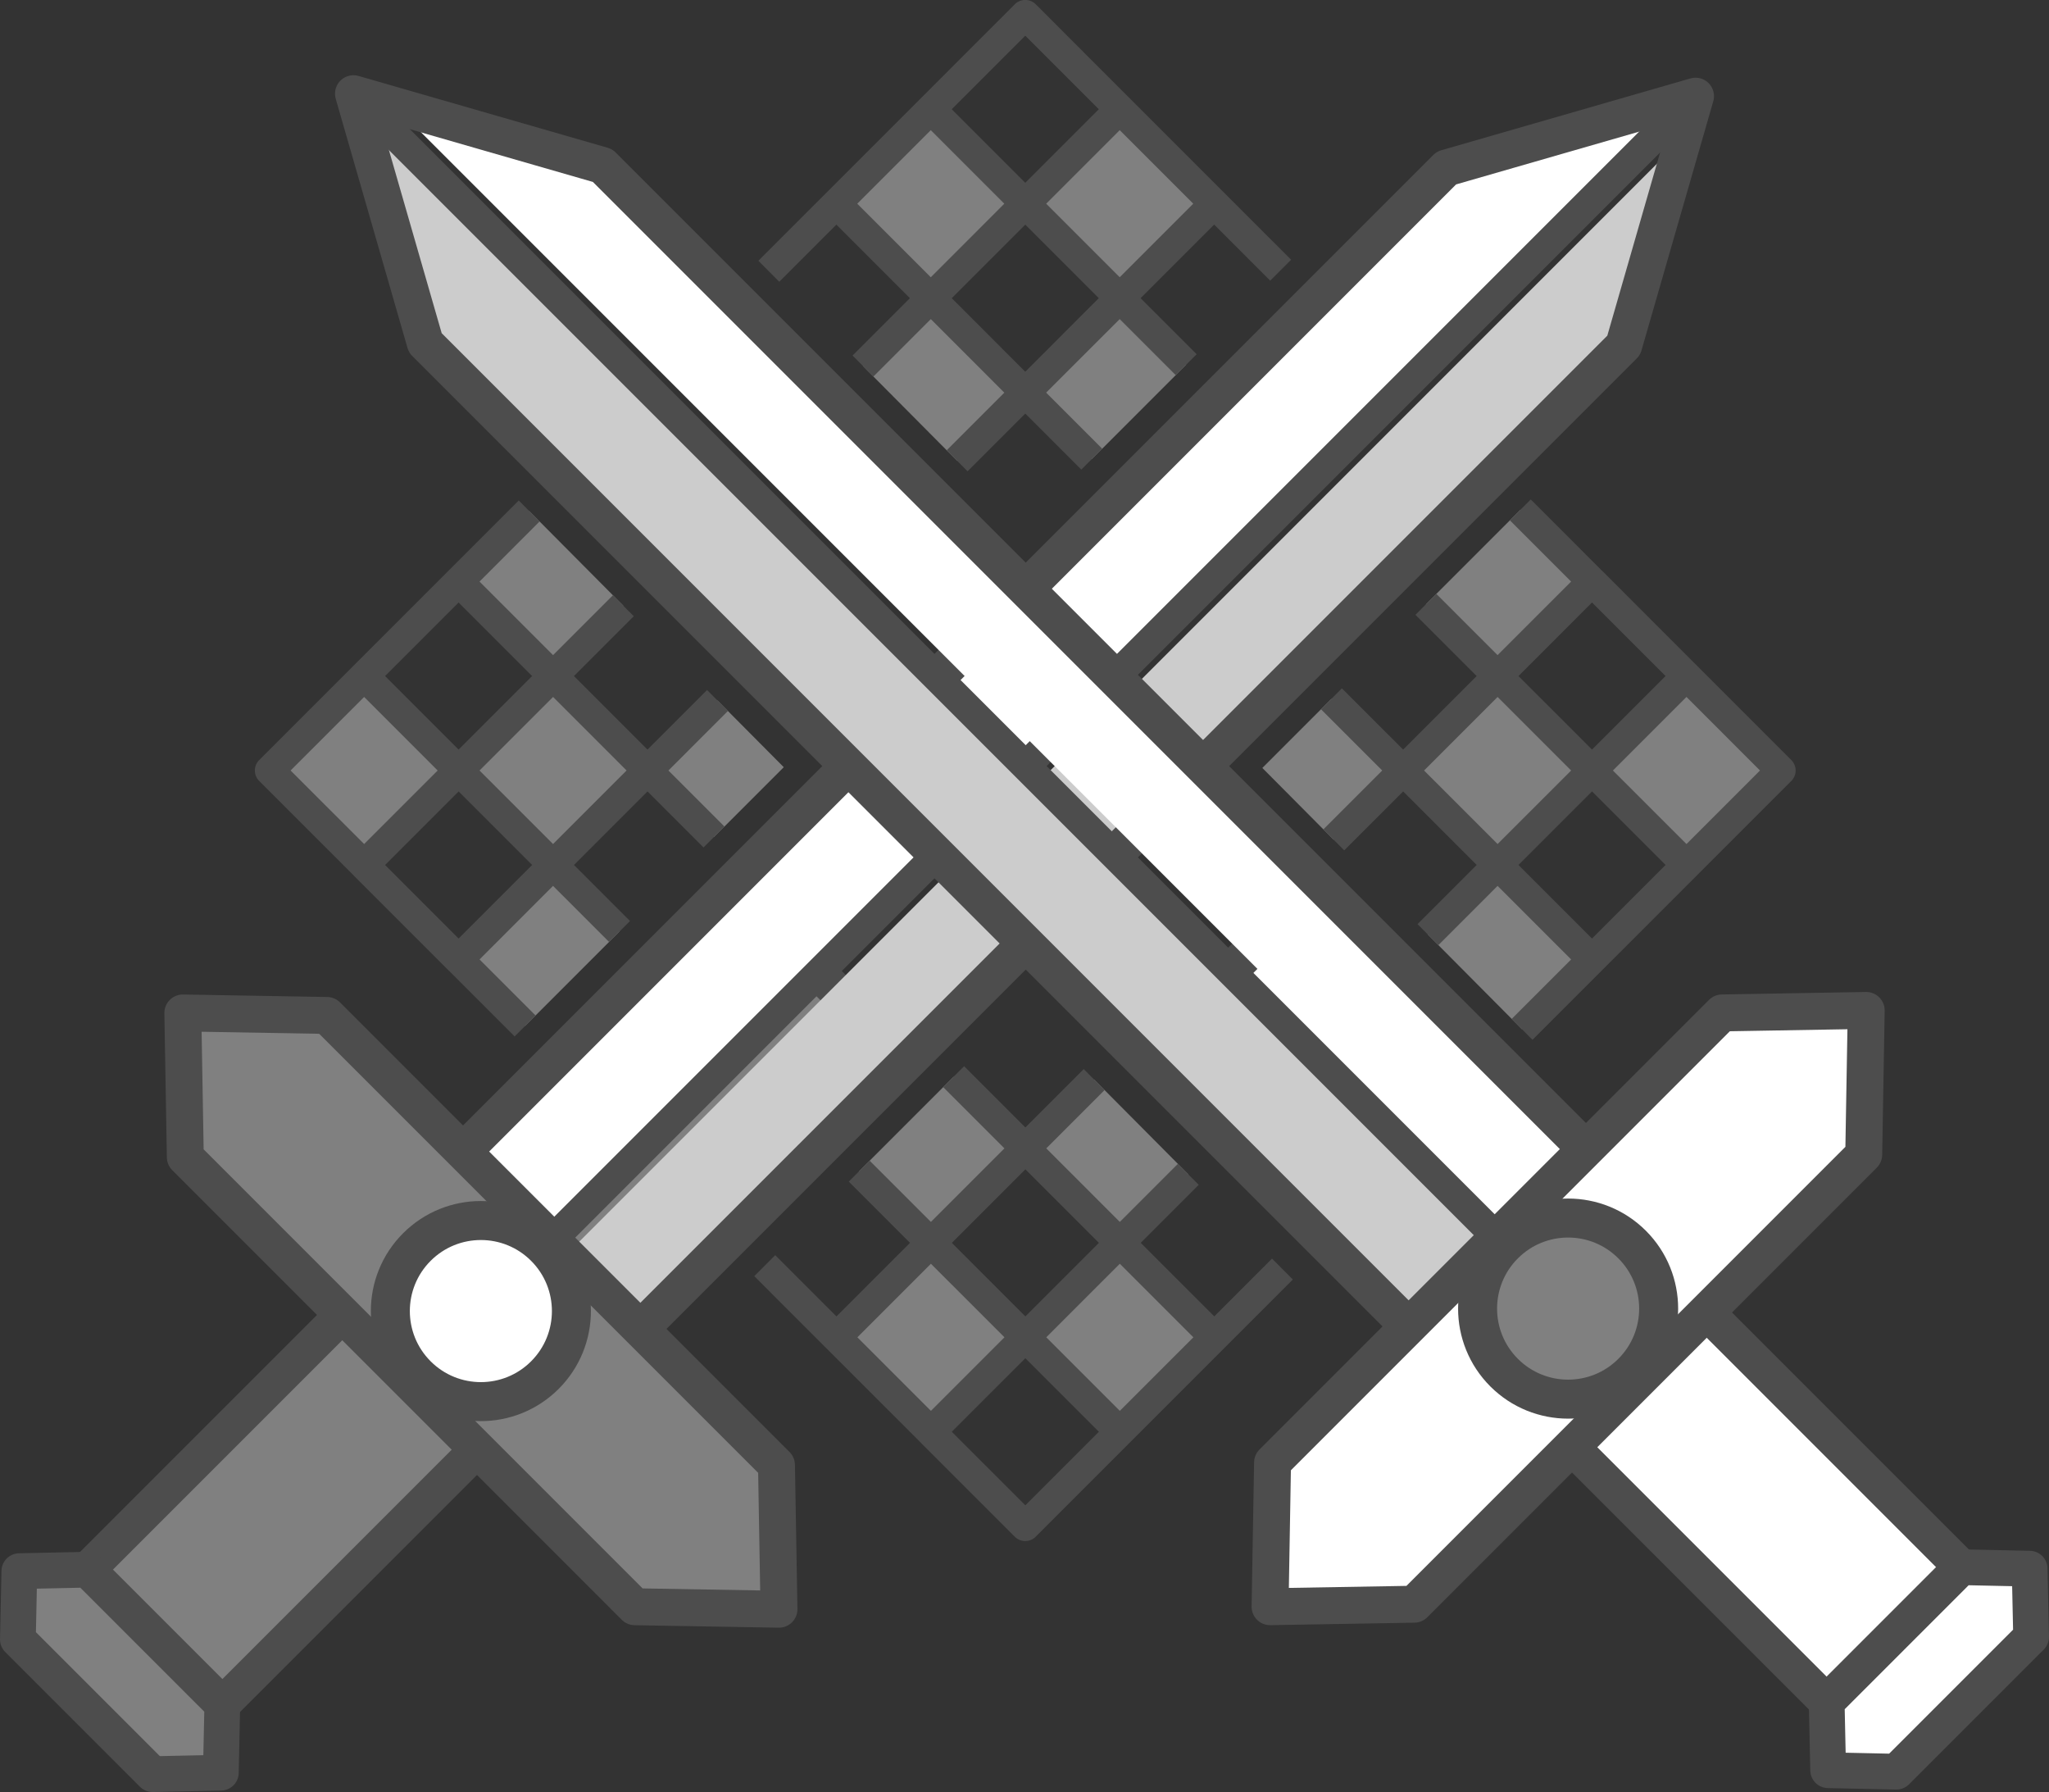
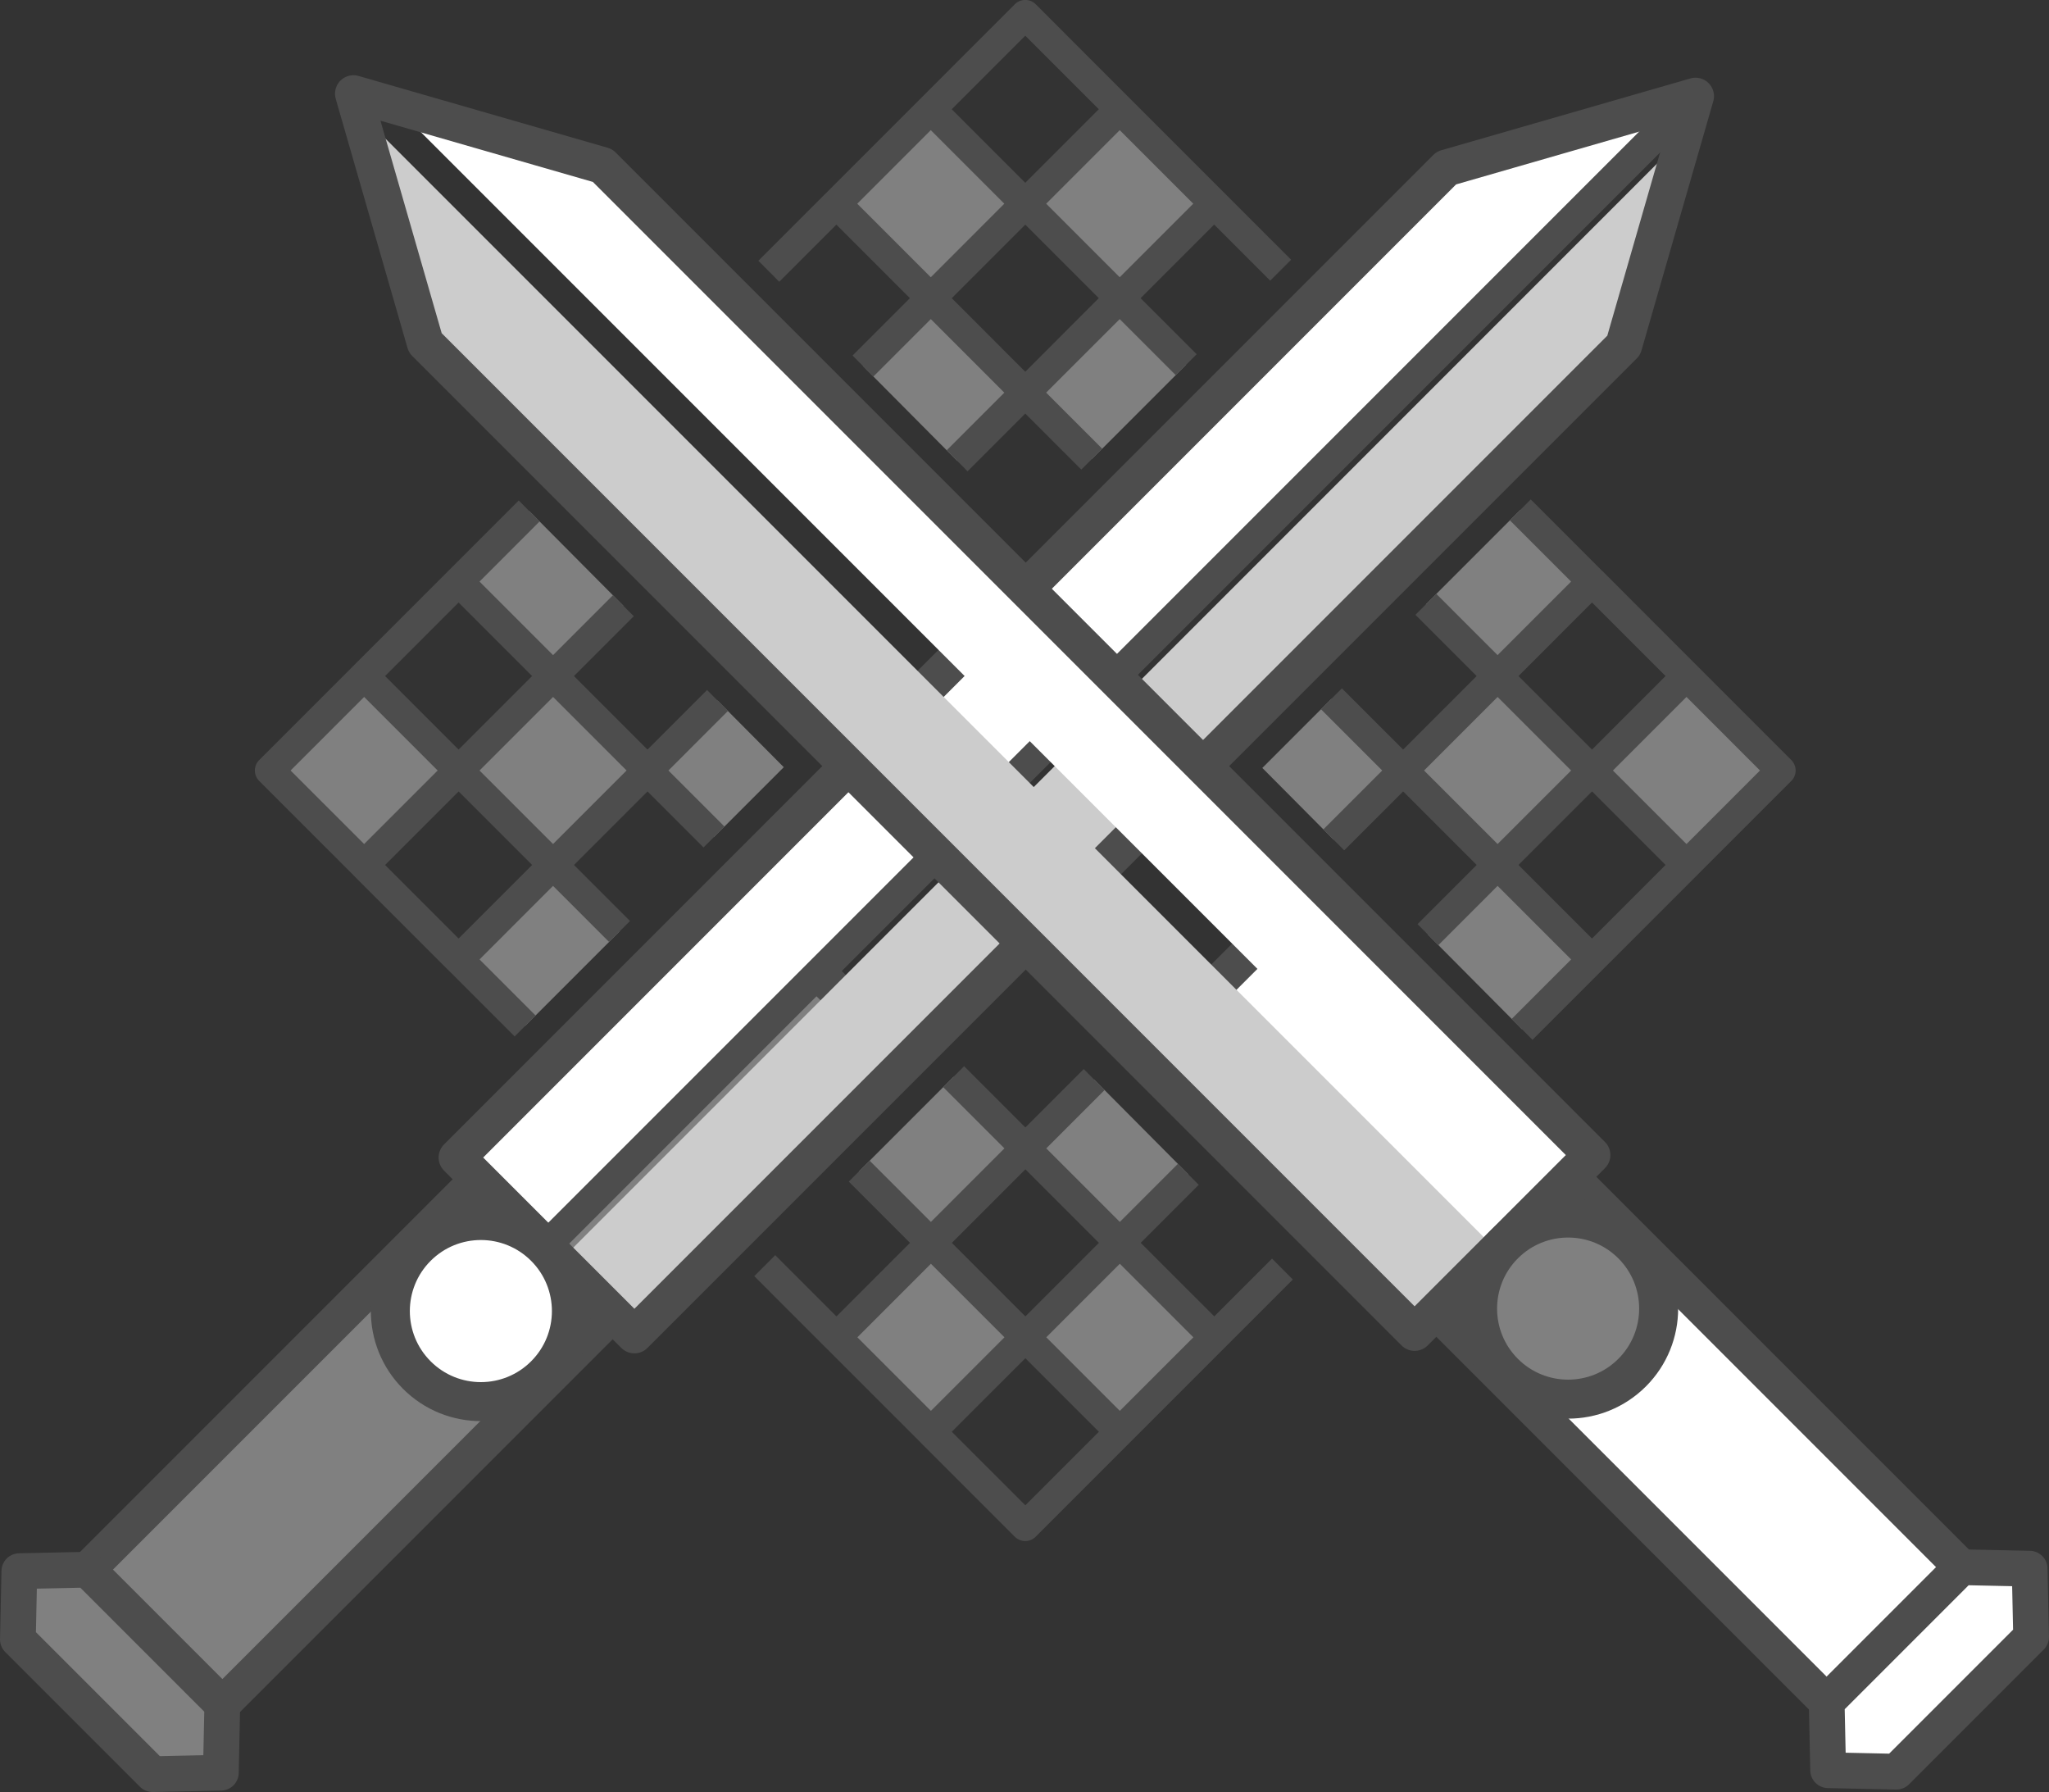
<svg xmlns="http://www.w3.org/2000/svg" xmlns:ns1="http://sodipodi.sourceforge.net/DTD/sodipodi-0.dtd" xmlns:ns2="http://www.inkscape.org/namespaces/inkscape" width="55.496mm" height="48.527mm" viewBox="0 0 55.496 48.527" version="1.1" id="svg8" ns1:docname="ochess2.svg" ns2:version="1.0.1 (3bc2e813f5, 2020-09-07)" ns2:export-filename="/home/loic/ochess.png" ns2:export-xdpi="377" ns2:export-ydpi="377">
  <rect x="0" y="0" width="55.496" height="48.527" fill="#333333" stroke="none" />
  <defs id="defs2">
    <ns2:path-effect effect="powerclip" id="path-effect1914" is_visible="true" lpeversion="1" inverse="true" flatten="false" hide_clip="false" message="Utilise la règle de remplissage « fill-rule: evenodd » de la boîte de dialogue &lt;b&gt;Fond et contour&lt;/b&gt; en l'absence de résultat de mise à plat après une conversion en chemin." />
    <ns2:path-effect effect="powerclip" id="path-effect1882" is_visible="true" lpeversion="1" inverse="true" flatten="false" hide_clip="false" message="Utilise la règle de remplissage « fill-rule: evenodd » de la boîte de dialogue &lt;b&gt;Fond et contour&lt;/b&gt; en l'absence de résultat de mise à plat après une conversion en chemin." />
    <clipPath clipPathUnits="userSpaceOnUse" id="clipPath1878">
-       <path id="path1880" style="display:none;fill:#cccccc;fill-opacity:1;stroke-width:4.175;stroke-linejoin:round;stop-color:#000000" d="M 148.75,8.74 104.6,52.895 63.719,11.762 39.803,36.838 80.105,77.389 34.244,123.254 59.395,147.092 104.523,101.959 153.959,151.699 177.875,126.623 129.018,77.465 173.9,32.578 Z" />
      <path id="lpe_path-effect1882" style="fill:#cccccc;fill-opacity:1;stroke-width:4.175;stroke-linejoin:round;stop-color:#000000" class="powerclip" d="M 21.046,-6.011 H 188.524 V 161.471 H 21.046 Z M 148.75,8.74 104.6,52.895 63.719,11.762 39.803,36.838 80.105,77.389 34.244,123.254 59.395,147.092 104.523,101.959 153.959,151.699 177.875,126.623 129.018,77.465 173.9,32.578 Z" />
    </clipPath>
    <clipPath clipPathUnits="userSpaceOnUse" id="clipPath1910">
-       <path id="path1912" style="display:none;fill:#cccccc;fill-opacity:1;stroke-width:4.175;stroke-linejoin:round;stop-color:#000000" d="M 148.75,8.74 104.6,52.895 63.719,11.762 39.803,36.838 80.105,77.389 34.244,123.254 59.395,147.092 104.523,101.959 153.959,151.699 177.875,126.623 129.018,77.465 173.9,32.578 Z" />
      <path id="lpe_path-effect1914" style="fill:#cccccc;fill-opacity:1;stroke-width:4.175;stroke-linejoin:round;stop-color:#000000" class="powerclip" d="M 22.557,5.154 H 187.014 V 150.305 H 22.557 Z M 148.75,8.74 104.6,52.895 63.719,11.762 39.803,36.838 80.105,77.389 34.244,123.254 59.395,147.092 104.523,101.959 153.959,151.699 177.875,126.623 129.018,77.465 173.9,32.578 Z" />
    </clipPath>
  </defs>
  <ns1:namedview id="base" pagecolor="#ffffff" bordercolor="#666666" borderopacity="1.0" ns2:pageopacity="0.0" ns2:pageshadow="2" ns2:zoom="2.8" ns2:cx="99.735996" ns2:cy="115.855" ns2:document-units="mm" ns2:current-layer="layer1" ns2:document-rotation="0" showgrid="false" ns2:window-width="1912" ns2:window-height="1034" ns2:window-x="0" ns2:window-y="38" ns2:window-maximized="1" ns2:snap-global="false" fit-margin-top="0" fit-margin-left="0" fit-margin-right="0" fit-margin-bottom="0" />
  <g ns2:label="Calque 1" ns2:groupmode="layer" id="layer1" transform="translate(-72.368,-126.218)">
    <path id="rect892" style="fill:#808080;fill-opacity:1;stroke:none;stroke-width:2.318;stroke-linejoin:round;stroke-miterlimit:4;stroke-dasharray:none;stroke-opacity:1;paint-order:normal;stop-color:#000000" d="m 95.133,10.154 -9.654,9.654 9.654,9.654 9.652,-9.654 z m 9.652,9.654 9.654,9.654 9.652,-9.654 -9.652,-9.654 z m 9.654,9.654 -9.654,9.652 9.654,9.654 9.652,-9.654 z m 9.652,9.652 9.654,9.654 9.654,-9.654 -9.654,-9.652 z m 9.654,9.654 -9.652,9.654 9.652,9.652 9.654,-9.652 z m 9.654,9.654 9.652,9.652 9.654,-9.652 -9.654,-9.654 z m 9.652,9.652 -9.652,9.654 9.652,9.652 9.654,-9.652 z m 9.654,9.654 9.654,9.652 9.652,-9.652 -9.652,-9.654 z m -9.654,9.652 -9.652,9.654 9.652,9.654 9.654,-9.654 z m -9.652,9.654 -9.654,-9.654 -9.652,9.654 9.652,9.654 z m -9.654,9.654 -9.652,9.652 9.652,9.654 9.654,-9.654 z m 0,-19.309 9.654,-9.652 -9.654,-9.654 -9.652,9.654 z m -19.307,-38.613 -9.654,9.652 -9.652,-9.652 -9.654,9.654 9.654,9.652 9.652,-9.652 9.654,9.652 9.652,-9.654 z m 0,19.307 -9.654,9.654 9.654,9.652 9.652,-9.652 z m 0,19.307 -9.654,9.654 9.654,9.654 9.652,-9.654 z m 0,19.309 -9.654,9.652 9.654,9.654 9.652,-9.654 z m 0,19.307 -9.654,9.652 9.654,9.654 9.654,-9.654 z m -9.654,9.652 -9.652,-9.652 -9.654,9.652 9.654,9.654 z m -9.652,-9.652 9.652,-9.654 -9.652,-9.652 -9.654,9.652 z m -9.654,-9.654 -9.654,-9.652 -9.652,9.652 9.652,9.654 z m -9.654,-9.652 9.654,-9.654 -9.654,-9.654 -9.652,9.654 z m -9.652,-9.654 -9.654,-9.654 -9.652,9.654 9.652,9.654 z m -9.654,-9.654 9.654,-9.652 -9.654,-9.654 -9.652,9.654 z m -9.652,-9.652 -9.654,-9.654 -9.654,9.654 9.654,9.652 z m 9.652,-9.654 9.654,-9.652 -9.654,-9.654 -9.652,9.654 z m 9.654,-9.652 9.652,9.652 9.654,-9.652 -9.654,-9.654 z m 9.652,-9.654 9.654,-9.654 -9.654,-9.652 -9.652,9.652 z m 9.654,-9.654 9.654,9.654 9.652,-9.654 -9.652,-9.652 z m -9.654,28.961 -9.652,9.654 9.652,9.652 9.654,-9.652 z m 9.654,9.654 9.654,9.652 9.652,-9.652 -9.652,-9.654 z m 9.654,9.652 -9.654,9.654 9.654,9.654 9.652,-9.654 z" transform="matrix(0.265,0,0,0.265,72.368,126.485)" clip-path="url(#clipPath1910)" ns2:path-effect="#path-effect1914" ns2:original-d="m 95.132812,10.154297 -9.654296,9.654297 9.654296,9.654297 9.652348,-9.654297 z m 9.652348,9.654297 9.65429,9.654297 9.65235,-9.654297 -9.65235,-9.654297 z m 9.65429,9.654297 -9.65429,9.652343 9.65429,9.654297 9.65235,-9.654297 z m 9.65235,9.652343 9.65429,9.654297 9.6543,-9.654297 -9.6543,-9.652343 z m 9.65429,9.654297 -9.65234,9.654297 9.65234,9.652344 9.6543,-9.652344 z m 9.6543,9.654297 9.65234,9.652344 9.6543,-9.652344 -9.6543,-9.654297 z m 9.65234,9.652344 -9.65234,9.654297 9.65234,9.652343 9.6543,-9.652343 z m 9.6543,9.654297 9.6543,9.652343 9.65234,-9.652343 -9.65234,-9.654297 z m -9.6543,9.652343 -9.65234,9.654297 9.65234,9.654301 9.6543,-9.654301 z m -9.65234,9.654297 -9.6543,-9.654297 -9.65234,9.654297 9.65234,9.654301 z m -9.6543,9.654301 -9.65234,9.65234 9.65234,9.6543 9.6543,-9.6543 z m 0,-19.308598 9.6543,-9.652343 -9.6543,-9.654297 -9.65234,9.654297 z m -19.30664,-38.613281 -9.65429,9.652344 -9.652348,-9.652344 -9.654296,9.654297 9.654296,9.652344 9.652348,-9.652344 9.65429,9.652344 9.65235,-9.654297 z m 0,19.306641 -9.65429,9.654297 9.65429,9.652343 9.65235,-9.652343 z m 0,19.30664 -9.65429,9.654297 9.65429,9.654301 9.65235,-9.654301 z m 0,19.308598 -9.65429,9.65234 9.65429,9.6543 9.65235,-9.6543 z m 0,19.30664 -9.65429,9.65234 9.65429,9.6543 9.6543,-9.6543 z m -9.65429,9.65234 -9.652348,-9.65234 -9.654296,9.65234 9.654296,9.6543 z m -9.652348,-9.65234 9.652348,-9.6543 -9.652348,-9.65234 -9.654296,9.65234 z m -9.654296,-9.6543 -9.654297,-9.65234 -9.652344,9.65234 9.652344,9.6543 z m -9.654297,-9.65234 9.654297,-9.654301 -9.654297,-9.654297 -9.652344,9.654297 z m -9.652344,-9.654301 -9.654297,-9.654297 -9.652344,9.654297 9.652344,9.654301 z m -9.654297,-9.654297 9.654297,-9.652343 -9.654297,-9.654297 -9.652344,9.654297 z m -9.652344,-9.652343 -9.654296,-9.654297 -9.654297,9.654297 9.654297,9.652343 z m 9.652344,-9.654297 9.654297,-9.652344 -9.654297,-9.654297 -9.652344,9.654297 z m 9.654297,-9.652344 9.652344,9.652344 9.654297,-9.652344 -9.654297,-9.654297 z m 9.652344,-9.654297 9.654297,-9.654297 -9.654297,-9.652343 -9.652344,9.652343 z m 9.654297,-9.654297 9.654296,9.654297 9.652348,-9.654297 -9.652348,-9.652343 z m -9.654297,28.960938 -9.652344,9.654297 9.652344,9.652343 9.654297,-9.652343 z m 9.654297,9.654297 9.654296,9.652343 9.652348,-9.652343 -9.652348,-9.654297 z m 9.654296,9.652343 -9.654296,9.654297 9.654296,9.654301 9.652348,-9.654301 z" />
    <path id="path1703" style="color:#000000;font-style:normal;font-variant:normal;font-weight:normal;font-stretch:normal;font-size:medium;line-height:normal;font-family:sans-serif;font-variant-ligatures:normal;font-variant-position:normal;font-variant-caps:normal;font-variant-numeric:normal;font-variant-alternates:normal;font-variant-east-asian:normal;font-feature-settings:normal;font-variation-settings:normal;text-indent:0;text-align:start;text-decoration:none;text-decoration-line:none;text-decoration-style:solid;text-decoration-color:#000000;letter-spacing:normal;word-spacing:normal;text-transform:none;writing-mode:lr-tb;direction:ltr;text-orientation:mixed;dominant-baseline:auto;baseline-shift:baseline;text-anchor:start;white-space:normal;shape-padding:0;shape-margin:0;inline-size:0;clip-rule:nonzero;display:inline;overflow:visible;visibility:visible;opacity:1;isolation:auto;mix-blend-mode:normal;color-interpolation:sRGB;color-interpolation-filters:linearRGB;solid-color:#000000;solid-opacity:1;vector-effect:none;fill:#4d4d4d;fill-opacity:1;fill-rule:nonzero;stroke:none;stroke-width:3.024;stroke-linecap:butt;stroke-linejoin:round;stroke-miterlimit:4;stroke-dasharray:none;stroke-dashoffset:0;stroke-opacity:1;paint-order:normal;color-rendering:auto;image-rendering:auto;shape-rendering:auto;text-rendering:auto;enable-background:accumulate;stop-color:#000000;stop-opacity:1" d="m 104.732,-1.01 a 1.512,1.512 0 0 0 -1.016,0.441 L 94.064,9.086 h -0.002 a 1.512,1.512 0 0 0 -0.023,0.025 l -9.605,9.605 a 1.512,1.512 0 0 0 -0.023,0.023 1.512,1.512 0 0 0 -0.002,0 l -9.652,9.652 a 1.512,1.512 0 0 0 0,0.002 1.512,1.512 0 0 0 -0.023,0.023 l -9.605,9.605 a 1.512,1.512 0 0 0 -0.023,0.023 1.512,1.512 0 0 0 -0.002,0 l -9.652,9.654 h -0.002 a 1.512,1.512 0 0 0 -0.023,0.025 l -9.592,9.594 a 1.512,1.512 0 0 0 -0.035,0.033 v 0.002 l -9.654,9.652 a 1.512,1.512 0 0 0 -0.072,0.074 l -9.582,9.58 a 1.512,1.512 0 0 0 0,2.137 l 9.584,9.582 a 1.512,1.512 0 0 0 0.07,0.074 l 9.65,9.65 a 1.512,1.512 0 0 0 0.076,0.072 l 9.51,9.51 0.033,0.035 a 1.512,1.512 0 0 0 0.035,0.037 h 0.002 l 9.652,9.654 a 1.512,1.512 0 0 0 0.076,0.072 l 9.508,9.508 0.033,0.035 a 1.512,1.512 0 0 0 0.035,0.037 h 0.002 l 9.652,9.654 a 1.512,1.512 0 0 0 0.051,0.047 1.512,1.512 0 0 0 0.025,0.023 l 9.51,9.512 a 1.512,1.512 0 0 0 0.068,0.072 l 9.652,9.652 a 1.512,1.512 0 0 0 2.139,0 l 9.654,-9.654 9.654,-9.654 9.652,-9.652 9.654,-9.654 9.652,-9.652 0.002,-0.002 9.652,-9.652 9.654,-9.652 a 1.512,1.512 0 0 0 0,-0.002 l 0.023,-0.023 9.629,-9.629 a 1.512,1.512 0 0 0 0,-2.137 l -9.584,-9.584 a 1.512,1.512 0 0 0 -0.033,-0.035 l -0.033,-0.035 h -0.002 l -9.652,-9.654 a 1.512,1.512 0 0 0 -0.051,-0.047 1.512,1.512 0 0 0 -0.025,-0.023 l -9.51,-9.512 a 1.512,1.512 0 0 0 -0.068,-0.072 l -9.652,-9.652 a 1.512,1.512 0 0 0 -0.002,0 l -0.023,-0.023 -9.561,-9.559 a 1.512,1.512 0 0 0 -0.068,-0.072 l -9.654,-9.652 -0.025,-0.025 -9.604,-9.604 -0.023,-0.025 h -0.002 l -9.652,-9.654 a 1.512,1.512 0 0 0 -1.123,-0.441 z m 0.055,3.648 7.516,7.516 -7.516,7.516 -0.002,0.002 0.002,-0.002 -7.516,-7.516 z m -9.656,9.654 4.902,4.902 2.613,2.613 -3.756,3.758 -3.758,3.758 -7.516,-7.516 z m 19.311,0 7.514,7.514 -7.516,7.516 -7.514,-7.514 z m 9.652,9.652 7.516,7.516 -7.516,7.518 -7.518,-7.516 0.002,-0.002 z m -38.615,0.002 7.516,7.516 -3.756,3.758 -3.758,3.758 h -0.002 l -7.514,-7.518 z m 19.309,0 7.514,7.514 -7.516,7.518 -7.514,-7.516 z m -28.963,9.654 2.289,2.287 5.227,5.229 -7.516,7.516 -7.514,-7.518 z m 19.309,0 7.512,7.516 -7.514,7.514 -7.514,-7.514 z m 19.305,0 7.516,7.516 -7.514,7.516 -7.518,-7.518 z m 19.309,0 7.518,7.514 -7.518,7.518 -7.516,-7.516 v -0.002 z m -67.574,9.652 7.516,7.516 -7.516,7.518 -7.516,-7.518 z m 19.309,0 7.514,7.514 -7.516,7.516 -7.514,-7.514 z m 19.305,0 7.516,7.516 -7.514,7.514 -7.516,-7.516 z m 19.309,0 7.516,7.516 -7.516,7.518 -7.518,-7.518 z m 19.309,0 7.514,7.514 -7.516,7.516 -7.516,-7.514 z m -48.27,9.652 7.514,7.518 -7.514,7.514 -7.516,-7.516 z m 57.92,0 h 0.002 l 7.516,7.516 v 0.002 l -3.758,3.756 -3.758,3.758 h -0.002 l -7.514,-7.516 z m -96.537,0.002 7.518,7.518 -7.514,7.514 -7.516,-7.516 z m 19.309,0.002 7.516,7.512 -7.516,7.516 -7.516,-7.512 0.002,-0.002 z m 38.613,0 7.516,7.516 -3.754,3.754 -3.758,3.758 h -0.002 l -7.514,-7.516 z m 19.309,0 7.516,7.512 -7.516,7.516 -7.514,-7.514 z m -86.881,9.65 7.516,7.516 -7.516,7.516 -7.516,-7.516 z m 38.613,0 7.516,7.516 -7.516,7.516 -7.516,-7.516 z m 19.307,0 7.518,7.516 -7.516,7.516 -7.516,-7.516 z m 38.615,0 7.516,7.516 -7.516,7.516 -7.518,-7.516 z m 19.309,0 7.516,7.516 -7.516,7.516 -7.518,-7.516 z m -96.537,0.002 7.514,7.514 -7.514,7.514 -7.514,-7.514 z m 57.922,0 7.514,7.514 -7.514,7.514 -7.514,-7.514 z m 48.268,9.65 7.514,7.518 -7.514,7.514 -7.518,-7.514 z m -135.15,0.002 7.516,7.516 -2.613,2.613 -4.902,4.9 -7.518,-7.514 z m 19.309,0 7.514,7.514 -7.516,7.516 -7.514,-7.514 z m 19.305,0 7.516,7.516 -3.758,3.758 -3.758,3.756 -7.514,-7.514 3.756,-3.758 z m 19.309,0 3.758,3.758 3.756,3.758 -7.514,7.516 -7.516,-7.516 z m 19.309,0 7.512,7.516 -7.514,7.514 -7.514,-7.514 z m 19.305,0 7.516,7.516 -3.758,3.758 -3.758,3.756 -7.516,-7.514 z m 19.309,0 7.516,7.516 -7.518,7.514 -7.514,-7.514 z m -86.883,9.652 7.516,7.516 -7.516,7.516 -7.516,-7.516 z m 57.922,0 7.516,7.516 -7.516,7.516 -7.518,-7.516 z m 38.611,0 h 0.002 l 7.516,7.516 -7.518,7.516 -7.516,-7.516 z m -115.84,0.002 7.514,7.514 -7.516,7.516 -7.514,-7.514 z m 38.613,0 7.516,7.516 -7.514,7.514 -7.516,-7.516 z m 19.309,0 7.514,7.514 -7.516,7.516 -7.514,-7.514 z m 38.613,0 7.516,7.516 -7.514,7.514 -7.518,-7.516 z m -86.885,9.652 7.518,7.516 -7.516,7.516 -7.514,-7.516 z m 19.309,0 3.758,3.758 3.758,3.758 -7.516,7.518 -7.514,-7.518 3.756,-3.76 z m 38.613,0 7.518,7.516 -7.516,7.516 -0.002,0.002 0.002,-0.002 -7.516,-7.516 z m 19.309,0 7.518,7.516 -7.518,7.518 -7.514,-7.518 3.756,-3.76 z m 19.305,0 7.518,7.518 -7.514,7.514 -7.516,-7.516 z m -57.92,0.002 7.516,7.514 -7.514,7.514 -7.516,-7.514 z m 48.27,9.65 7.516,7.516 -7.516,7.516 -7.518,-7.514 0.002,-0.002 z m -77.229,0.002 7.516,7.516 -7.516,7.516 -7.516,-7.516 z m 19.309,0 7.514,7.514 -7.516,7.516 -7.514,-7.514 z m 19.305,0 7.516,7.516 -7.514,7.514 -7.516,-7.516 z m 19.309,0 7.516,7.516 -7.516,7.516 -7.518,-7.516 z m 9.652,9.652 7.516,7.516 -7.516,7.518 -7.514,-7.518 z m -57.922,0.002 3.758,3.756 3.758,3.758 -7.516,7.516 -7.514,-7.516 z m 19.309,0 7.514,7.514 -3.756,3.758 -3.758,3.758 -7.518,-7.516 z m 19.307,0 7.516,7.516 -7.514,7.514 -7.518,-7.516 2.504,-2.504 z m -28.961,9.652 7.516,7.516 -7.516,7.516 -7.516,-7.516 z m 19.309,0 7.516,7.516 -7.516,7.516 -7.516,-7.516 z m 19.305,0 7.516,7.516 -7.514,7.514 -7.518,-7.514 0.002,-0.002 z m -9.652,9.652 7.518,7.518 -7.518,7.516 -7.518,-7.518 z m -19.307,0.002 7.516,7.514 v 0.002 l -7.516,7.516 -7.516,-7.516 z m 9.652,9.652 7.516,7.516 -7.516,7.516 -7.518,-7.516 3.51,-3.51 z" transform="matrix(0.265,0,0,0.265,72.368,126.485)" clip-path="url(#clipPath1878)" ns2:path-effect="#path-effect1882" ns2:original-d="m 104.73242,-1.0097656 a 1.511959,1.511959 0 0 0 -1.01562,0.44140622 L 94.064453,9.0859375 h -0.002 a 1.511959,1.511959 0 0 0 -0.02344,0.025391 l -9.605468,9.6054685 a 1.511959,1.511959 0 0 0 -0.02344,0.02344 1.511959,1.511959 0 0 0 -0.002,0 l -9.652344,9.652344 a 1.511959,1.511959 0 0 0 0,0.002 1.511959,1.511959 0 0 0 -0.02344,0.02344 l -9.605469,9.605469 a 1.511959,1.511959 0 0 0 -0.02344,0.02344 1.511959,1.511959 0 0 0 -0.002,0 l -9.652343,9.654297 h -0.002 a 1.511959,1.511959 0 0 0 -0.02344,0.02539 l -9.591797,9.59375 a 1.511959,1.511959 0 0 0 -0.03516,0.0332 v 0.002 l -9.654297,9.652343 a 1.511959,1.511959 0 0 0 -0.07227,0.07422 l -9.582031,9.580078 a 1.5119562,1.5119562 0 0 0 0,2.136719 l 9.583985,9.582031 a 1.511959,1.511959 0 0 0 0.07031,0.07422 l 9.650391,9.650391 a 1.511959,1.511959 0 0 0 0.07617,0.07227 l 9.509765,9.509771 0.0332,0.0352 a 1.511959,1.511959 0 0 0 0.03516,0.0371 h 0.002 l 9.652343,9.65429 a 1.511959,1.511959 0 0 0 0.07617,0.0723 l 9.507813,9.50781 0.0332,0.0352 a 1.511959,1.511959 0 0 0 0.03516,0.0371 h 0.002 l 9.652344,9.65429 a 1.511959,1.511959 0 0 0 0.05078,0.0469 1.511959,1.511959 0 0 0 0.02539,0.0234 l 9.509766,9.51171 a 1.511959,1.511959 0 0 0 0.06836,0.0723 l 9.652339,9.65234 a 1.511959,1.511959 0 0 0 2.13868,0 l 9.65429,-9.65429 9.6543,-9.6543 9.65234,-9.65234 9.6543,-9.6543 9.65234,-9.65234 0.002,-0.002 9.65234,-9.652346 9.6543,-9.652344 a 1.511959,1.511959 0 0 0 0,-0.002 l 0.0234,-0.02344 9.62891,-9.628906 a 1.5119562,1.5119562 0 0 0 0,-2.136719 l -9.58398,-9.583984 a 1.511959,1.511959 0 0 0 -0.0332,-0.03516 l -0.0332,-0.03516 h -0.002 l -9.65235,-9.654296 a 1.511959,1.511959 0 0 0 -0.0508,-0.04687 1.511959,1.511959 0 0 0 -0.0254,-0.02344 l -9.50976,-9.511719 a 1.511959,1.511959 0 0 0 -0.0684,-0.07227 l -9.65235,-9.652344 a 1.511959,1.511959 0 0 0 -0.002,0 l -0.0234,-0.02344 -9.56054,-9.558594 a 1.511959,1.511959 0 0 0 -0.0684,-0.07227 l -9.6543,-9.652344 -0.0254,-0.02539 -9.60352,-9.6035155 -0.0234,-0.025391 h -0.002 l -9.65234,-9.65429688 a 1.511959,1.511959 0 0 0 -1.12305,-0.44140622 z m 0.0547,3.6484375 7.51562,7.5156251 -7.51562,7.515625 -0.002,0.002 0.002,-0.002 -7.515626,-7.515625 z m -9.656251,9.6542971 4.902341,4.902343 2.61328,2.613282 -3.755855,3.757812 -3.757813,3.757813 -7.515624,-7.515625 z m 19.310551,0 7.51367,7.513672 -7.51563,7.515625 -7.51367,-7.513672 z m 9.65234,9.652343 7.51563,7.515626 -7.51563,7.517578 -7.51758,-7.515625 0.002,-0.002 z m -38.615234,0.002 7.515625,7.515625 -3.75586,3.757812 -3.757812,3.757813 h -0.002 l -7.513672,-7.517578 z m 19.308594,0 7.51367,7.513672 -7.51562,7.517578 -7.513676,-7.515625 z m -28.962891,9.654296 2.289062,2.28711 5.226563,5.228516 -7.515625,7.515624 -7.513672,-7.517578 z m 19.308593,0 7.511718,7.515626 -7.513671,7.513671 -7.513671,-7.513671 z m 19.304688,0 7.51562,7.515626 -7.51367,7.515624 -7.51757,-7.517578 z m 19.30859,0 7.51758,7.513672 -7.51758,7.517578 -7.51562,-7.515624 v -0.002 z m -67.574215,9.652344 7.515625,7.515625 -7.515625,7.517578 -7.515625,-7.517578 z m 19.308594,0 7.513672,7.513672 -7.515625,7.515625 -7.513672,-7.513672 z m 19.304691,0 7.51562,7.515625 -7.51367,7.513672 -7.515626,-7.515625 z m 19.30859,0 7.51563,7.515625 -7.51563,7.517578 -7.51758,-7.517578 z m 19.30859,0 7.51368,7.513672 -7.51563,7.515625 -7.51562,-7.513672 z m -48.269528,9.652344 7.513668,7.517578 -7.513668,7.513672 -7.515624,-7.515625 z m 57.919918,0 h 0.002 l 7.51562,7.515625 v 0.002 l -3.75781,3.75586 -3.75781,3.757812 h -0.002 l -7.51367,-7.515625 z m -96.537105,0.002 7.517578,7.517578 -7.513672,7.513672 -7.515625,-7.515625 z m 19.308594,0.002 7.515625,7.511719 -7.515625,7.515625 -7.515625,-7.511719 0.002,-0.002 z m 38.613281,0 7.51562,7.515625 -3.7539,3.753907 -3.75781,3.757812 h -0.002 l -7.51367,-7.515625 z m 19.30859,0 7.51563,7.511719 -7.51563,7.515625 -7.51367,-7.513672 z m -86.880856,9.650391 7.515625,7.515625 -7.515625,7.515625 -7.515625,-7.515625 z m 38.613282,0 7.515625,7.515625 -7.515625,7.515625 -7.515625,-7.515625 z m 19.306644,0 7.51757,7.515625 -7.51562,7.515625 -7.515626,-7.515625 z m 38.61523,0 7.51563,7.515625 -7.51563,7.515625 -7.51758,-7.515625 z m 19.30859,0 7.51563,7.515625 -7.51563,7.515625 -7.51757,-7.515625 z m -96.537105,0.002 7.513672,7.513672 -7.513672,7.513672 -7.513672,-7.513672 z m 57.921875,0 7.51367,7.513672 -7.51367,7.513672 -7.51367,-7.513672 z m 48.26758,9.650391 7.51367,7.517578 -7.51367,7.513672 -7.51758,-7.513672 z m -135.150392,0.002 7.515624,7.515625 -2.613281,2.613281 -4.902343,4.900391 -7.517579,-7.513672 z m 19.308593,0 7.513672,7.513672 -7.515625,7.515625 -7.513672,-7.513672 z m 19.304688,0 7.515625,7.515625 -3.757813,3.757812 -3.757812,3.75586 -7.513672,-7.513672 3.755859,-3.757813 z m 19.308593,0 3.757813,3.757812 3.755855,3.757813 -7.513668,7.515625 -7.515624,-7.515625 z m 19.308598,0 7.51171,7.515625 -7.51367,7.513672 -7.51367,-7.513672 z m 19.30468,0 7.51563,7.515625 -3.75781,3.757812 -3.75782,3.75586 -7.51562,-7.513672 z m 19.3086,0 7.51562,7.515625 -7.51758,7.513672 -7.51367,-7.513672 z m -86.882815,9.652344 7.515625,7.515624 -7.515625,7.515626 -7.515625,-7.515626 z m 57.921875,0 7.51563,7.515624 -7.51563,7.515626 -7.51758,-7.515626 z m 38.61133,0 h 0.002 l 7.51563,7.515624 -7.51758,7.515626 -7.51563,-7.515626 z m -115.839846,0.002 7.513672,7.513671 -7.515625,7.515626 -7.513672,-7.513672 z m 38.613282,0 7.515625,7.515625 -7.513672,7.513672 -7.515625,-7.515626 z m 19.308594,0 7.51367,7.513671 -7.51562,7.515626 -7.513676,-7.513672 z m 38.61328,0 7.51563,7.515625 -7.51368,7.513672 -7.51757,-7.515626 z m -86.884765,9.652343 7.517578,7.515625 -7.515625,7.51562 -7.513672,-7.51562 z m 19.308594,0 3.757812,3.757813 3.757813,3.757812 -7.515625,7.51758 -7.513672,-7.51758 3.755859,-3.759765 z m 38.613281,0 7.51758,7.515625 -7.51563,7.51562 -0.002,0.002 0.002,-0.002 -7.51562,-7.51562 z m 19.30859,0 7.51758,7.515625 -7.51758,7.51758 -7.51367,-7.51758 3.75586,-3.759765 z m 19.30469,0 7.51758,7.517578 -7.51367,7.513667 -7.51563,-7.51562 z m -57.919921,0.002 7.515621,7.513671 -7.513668,7.513674 -7.515624,-7.513674 z m 48.269531,9.65039 7.51563,7.515625 -7.51563,7.51563 -7.51758,-7.51367 0.002,-0.002 z m -77.228515,0.002 7.515625,7.515625 -7.515625,7.51562 -7.515625,-7.51562 z m 19.308594,0 7.513672,7.513665 -7.515625,7.51563 -7.513672,-7.51367 z m 19.304691,0 7.51562,7.515625 -7.51367,7.51367 -7.515626,-7.51563 z m 19.30859,0 7.51563,7.515625 -7.51563,7.51562 -7.51758,-7.51562 z m 9.65234,9.652335 7.51563,7.51563 -7.51563,7.51758 -7.51367,-7.51758 z m -57.921871,0.002 3.757812,3.75586 3.757813,3.75781 -7.515625,7.51563 -7.513672,-7.51563 z m 19.308593,0 7.513668,7.51367 -3.755855,3.75781 -3.757813,3.75782 -7.517578,-7.51563 z m 19.306638,0 7.51563,7.51562 -7.51367,7.51368 -7.51758,-7.51563 2.5039,-2.50391 z m -28.960934,9.65234 7.515625,7.51563 -7.515625,7.51562 -7.515625,-7.51562 z m 19.308594,0 7.51562,7.51563 -7.51562,7.51562 -7.515626,-7.51562 z m 19.30469,0 7.51562,7.51563 -7.51367,7.51367 -7.51758,-7.51367 0.002,-0.002 z m -9.65235,9.65235 7.51758,7.51757 -7.51758,7.51563 -7.51757,-7.51758 z m -19.306638,0.002 7.515628,7.51367 v 0.002 l -7.515628,7.51563 -7.515624,-7.51563 z m 9.652348,9.65234 7.51562,7.51563 -7.51562,7.51562 -7.517582,-7.51562 3.509762,-3.50977 z" />
    <g id="g1759" transform="rotate(45,102.973,151.44)">
      <path id="path843" style="opacity:1;fill:#808080;fill-opacity:1;stroke:#4d4d4d;stroke-width:0.968;stroke-linejoin:round;stroke-miterlimit:4;stroke-dasharray:none;paint-order:fill markers stroke;stop-color:#000000" d="m 95.231,158.202 v 25.423 h 5.16 v -25.423 z" ns1:nodetypes="ccccc" />
      <path style="opacity:1;fill:#ffffff;fill-opacity:1;stroke:none;stroke-width:3.78;stroke-linejoin:round;stroke-miterlimit:4;stroke-dasharray:none;paint-order:fill markers stroke;stop-color:#000000" d="M 368.164,473.734 356.846,494.221 v 143.225 h 11.318 z" id="path888" transform="scale(0.265)" />
      <path style="opacity:1;fill:#cccccc;fill-opacity:1;stroke:none;stroke-width:3.78;stroke-linejoin:round;stroke-miterlimit:4;stroke-dasharray:none;paint-order:fill markers stroke;stop-color:#000000" d="m 371.191,473.727 v 163.719 h 11.322 V 494.221 Z" id="path880" transform="scale(0.265)" />
      <path id="rect833" style="opacity:1;fill:none;fill-opacity:1;stroke:#4d4d4d;stroke-width:1;stroke-linejoin:round;stroke-miterlimit:4;stroke-dasharray:none;paint-order:fill markers stroke;stop-color:#000000" d="m 97.811,124.616 -3.396,6.146 v 37.895 h 6.792 v -37.895 z" />
-       <path id="rect835" style="opacity:1;fill:#808080;fill-opacity:1;stroke:#4d4d4d;stroke-width:1;stroke-linejoin:round;stroke-miterlimit:4;stroke-dasharray:none;paint-order:fill markers stroke;stop-color:#000000" d="m 89.203,168.428 h 17.218 l 2.808,2.713 -2.808,2.713 H 89.203 l -2.808,-2.713 z" ns1:nodetypes="ccccccc" />
      <path style="color:#000000;font-style:normal;font-variant:normal;font-weight:normal;font-stretch:normal;font-size:medium;line-height:normal;font-family:sans-serif;font-variant-ligatures:normal;font-variant-position:normal;font-variant-caps:normal;font-variant-numeric:normal;font-variant-alternates:normal;font-variant-east-asian:normal;font-feature-settings:normal;font-variation-settings:normal;text-indent:0;text-align:start;text-decoration:none;text-decoration-line:none;text-decoration-style:solid;text-decoration-color:#000000;letter-spacing:normal;word-spacing:normal;text-transform:none;writing-mode:lr-tb;direction:ltr;text-orientation:mixed;dominant-baseline:auto;baseline-shift:baseline;text-anchor:start;white-space:normal;shape-padding:0;shape-margin:0;inline-size:0;clip-rule:nonzero;display:inline;overflow:visible;visibility:visible;opacity:1;isolation:auto;mix-blend-mode:normal;color-interpolation:sRGB;color-interpolation-filters:linearRGB;solid-color:#000000;solid-opacity:1;vector-effect:none;fill:#4d4d4d;fill-opacity:1;fill-rule:nonzero;stroke:none;stroke-width:0.8;stroke-linecap:butt;stroke-linejoin:miter;stroke-miterlimit:4;stroke-dasharray:none;stroke-dashoffset:0;stroke-opacity:1;color-rendering:auto;image-rendering:auto;shape-rendering:auto;text-rendering:auto;enable-background:accumulate;stop-color:#000000;stop-opacity:1" d="m 97.41,125.34 v 43.559 h 0.801 v -43.559 z" id="path876" />
      <path id="path870" style="opacity:1;fill:#808080;fill-opacity:1;stroke:#4d4d4d;stroke-width:0.968;stroke-linejoin:round;stroke-miterlimit:4;stroke-dasharray:none;paint-order:fill markers stroke;stop-color:#000000" d="m 95.231,183.625 h 5.16 l 1.279,1.335 -1.279,1.335 h -5.16 l -1.279,-1.335 z" ns1:nodetypes="ccccccc" />
      <circle style="opacity:1;fill:#ffffff;fill-opacity:1;stroke:#4d4d4d;stroke-width:1.056;stroke-linejoin:round;stroke-miterlimit:4;stroke-dasharray:none;stroke-opacity:1;paint-order:fill markers stroke;stop-color:#000000" id="path872" cx="97.811" cy="171.141" r="2.452" />
    </g>
    <g id="g1777" transform="rotate(-45,94.873,145.842)">
      <path id="path1761" style="opacity:1;fill:#ffffff;fill-opacity:1;stroke:#4d4d4d;stroke-width:0.968;stroke-linejoin:round;stroke-miterlimit:4;stroke-dasharray:none;paint-order:fill markers stroke;stop-color:#000000" d="m 95.231,158.202 v 25.423 h 5.16 v -25.423 z" ns1:nodetypes="ccccc" />
      <path style="opacity:1;fill:#cccccc;fill-opacity:1;stroke:none;stroke-width:3.78;stroke-linejoin:round;stroke-miterlimit:4;stroke-dasharray:none;paint-order:fill markers stroke;stop-color:#000000" d="M 368.164,473.734 356.846,494.221 v 143.225 h 11.318 z" transform="scale(0.265)" id="path1763" />
      <path style="opacity:1;fill:#ffffff;fill-opacity:1;stroke:none;stroke-width:3.78;stroke-linejoin:round;stroke-miterlimit:4;stroke-dasharray:none;paint-order:fill markers stroke;stop-color:#000000" d="m 371.191,473.727 v 163.719 h 11.322 V 494.221 Z" transform="scale(0.265)" id="path1765" />
      <path id="path1767" style="opacity:1;fill:none;fill-opacity:1;stroke:#4d4d4d;stroke-width:1;stroke-linejoin:round;stroke-miterlimit:4;stroke-dasharray:none;paint-order:fill markers stroke;stop-color:#000000" d="m 97.811,124.616 -3.396,6.146 v 37.895 h 6.792 v -37.895 z" />
-       <path id="path1769" style="opacity:1;fill:#ffffff;fill-opacity:1;stroke:#4d4d4d;stroke-width:1;stroke-linejoin:round;stroke-miterlimit:4;stroke-dasharray:none;paint-order:fill markers stroke;stop-color:#000000" d="m 89.203,168.428 h 17.218 l 2.808,2.713 -2.808,2.713 H 89.203 l -2.808,-2.713 z" ns1:nodetypes="ccccccc" />
-       <path style="color:#000000;font-style:normal;font-variant:normal;font-weight:normal;font-stretch:normal;font-size:medium;line-height:normal;font-family:sans-serif;font-variant-ligatures:normal;font-variant-position:normal;font-variant-caps:normal;font-variant-numeric:normal;font-variant-alternates:normal;font-variant-east-asian:normal;font-feature-settings:normal;font-variation-settings:normal;text-indent:0;text-align:start;text-decoration:none;text-decoration-line:none;text-decoration-style:solid;text-decoration-color:#000000;letter-spacing:normal;word-spacing:normal;text-transform:none;writing-mode:lr-tb;direction:ltr;text-orientation:mixed;dominant-baseline:auto;baseline-shift:baseline;text-anchor:start;white-space:normal;shape-padding:0;shape-margin:0;inline-size:0;clip-rule:nonzero;display:inline;overflow:visible;visibility:visible;opacity:1;isolation:auto;mix-blend-mode:normal;color-interpolation:sRGB;color-interpolation-filters:linearRGB;solid-color:#000000;solid-opacity:1;vector-effect:none;fill:#4d4d4d;fill-opacity:1;fill-rule:nonzero;stroke:none;stroke-width:0.8;stroke-linecap:butt;stroke-linejoin:miter;stroke-miterlimit:4;stroke-dasharray:none;stroke-dashoffset:0;stroke-opacity:1;color-rendering:auto;image-rendering:auto;shape-rendering:auto;text-rendering:auto;enable-background:accumulate;stop-color:#000000;stop-opacity:1" d="m 97.41,125.34 v 43.559 h 0.801 v -43.559 z" id="path1771" />
      <path id="path1773" style="opacity:1;fill:#ffffff;fill-opacity:1;stroke:#4d4d4d;stroke-width:0.968;stroke-linejoin:round;stroke-miterlimit:4;stroke-dasharray:none;paint-order:fill markers stroke;stop-color:#000000" d="m 95.231,183.625 h 5.16 l 1.279,1.335 -1.279,1.335 h -5.16 l -1.279,-1.335 z" ns1:nodetypes="ccccccc" />
      <circle style="opacity:1;fill:#808080;fill-opacity:1;stroke:#4d4d4d;stroke-width:1.056;stroke-linejoin:round;stroke-miterlimit:4;stroke-dasharray:none;stroke-opacity:1;paint-order:fill markers stroke;stop-color:#000000" id="circle1775" cx="97.811" cy="171.141" r="2.452" />
    </g>
  </g>
</svg>